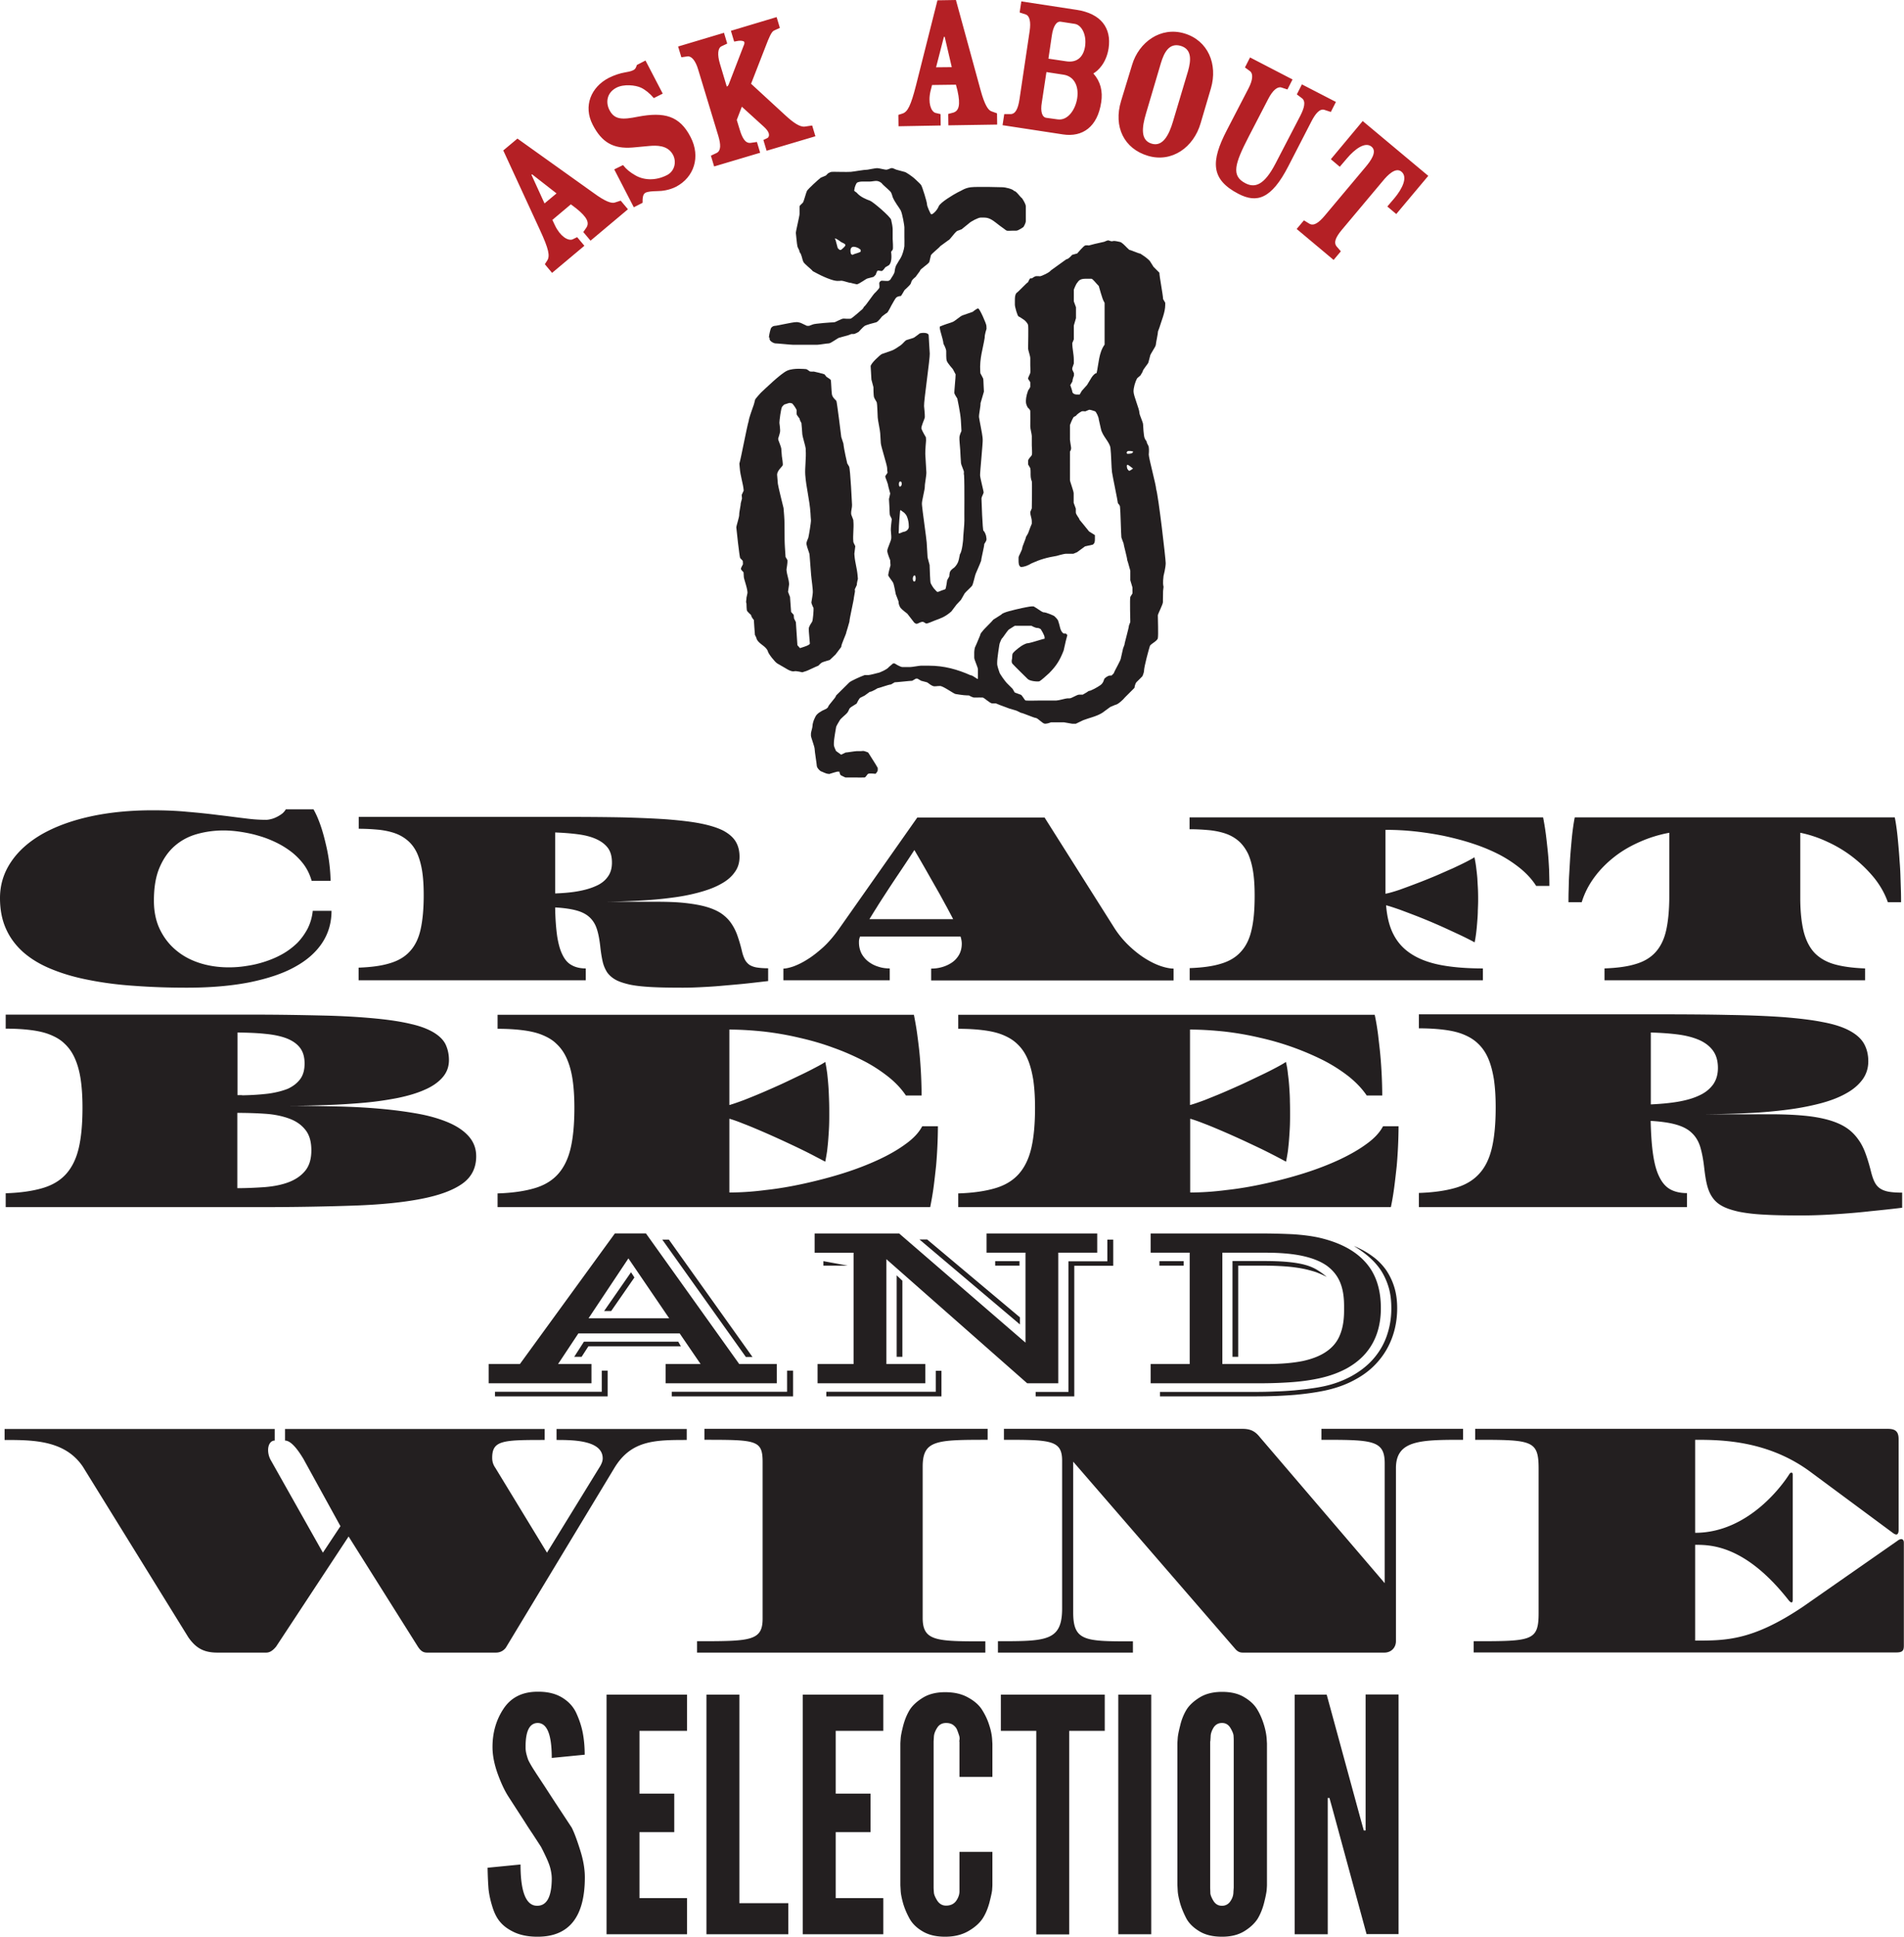
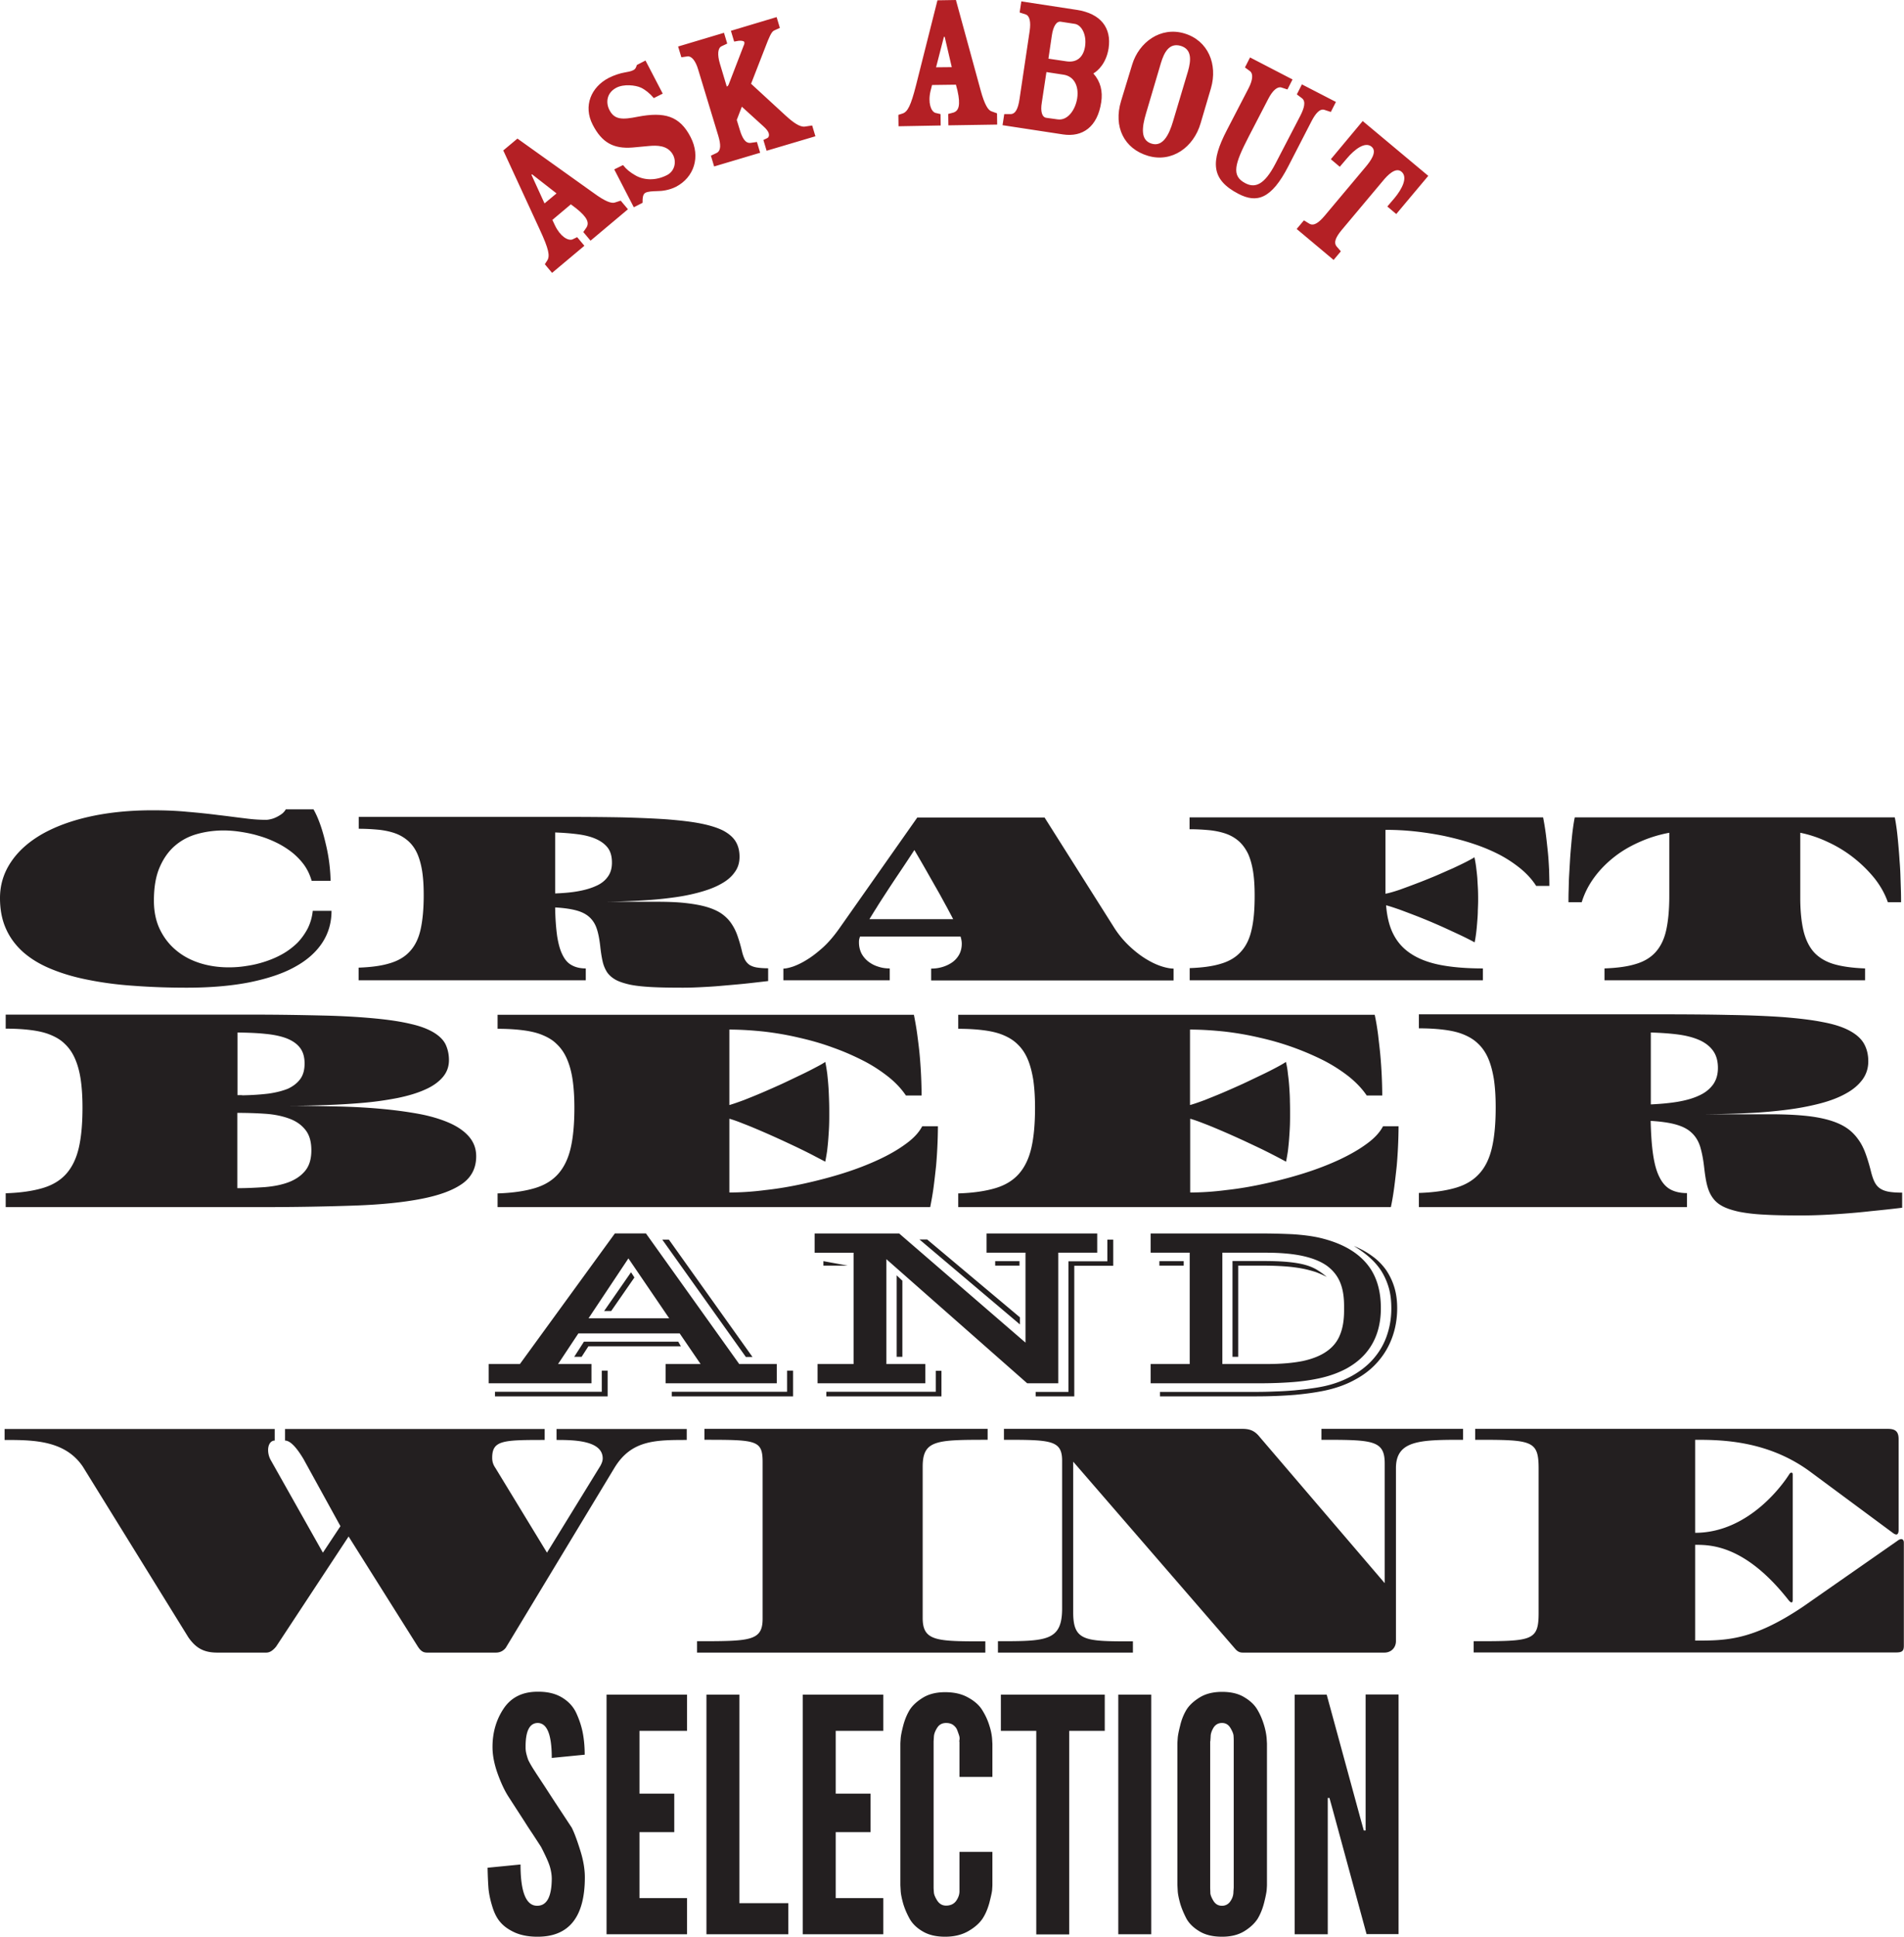
<svg xmlns="http://www.w3.org/2000/svg" width="123.71" height="125.78" viewBox="0 0 123.71 125.78">
  <path fill="#B42025" d="M86.47 10.34l.58.49.47-.55c.49-.58 1.18-1.11 1.6-.75.38.32-.07.93-.39 1.31l-2.66 3.17c-.38.45-.7.68-.99.52l-.36-.22-.47.56 2.4 2.01.47-.56-.27-.31c-.22-.27-.05-.62.33-1.08l2.66-3.17c.31-.38.84-.93 1.22-.61.43.36.04 1.12-.45 1.71l-.47.55.58.49 2.08-2.48-4.26-3.56-2.07 2.48zm-5.58-5.96l.34.25c.2.17.17.57-.11 1.11l-1.41 2.72c-1.04 2.01-1.06 3.19.76 4.13 1.18.61 2.13.36 3.24-1.8l1.51-2.93c.23-.44.52-.84.85-.72l.4.13.33-.65-2.21-1.14-.33.65.32.24c.3.21.14.68-.08 1.12l-1.62 3.12c-.75 1.45-1.36 1.6-1.96 1.29-.93-.48-.71-1.24.22-3.04l1.27-2.45c.28-.54.59-.8.84-.73l.4.13.33-.65-2.76-1.43-.33.65zm-5.46-.29c.21-.69.54-1.33 1.29-1.11.73.22.67.94.47 1.64l-.98 3.28c-.25.84-.65 1.65-1.38 1.43-.74-.22-.64-1.05-.37-1.96l.97-3.28zm3.25 1.64c.45-1.55-.18-3.1-1.73-3.56-1.54-.46-2.95.57-3.39 2.03l-.72 2.36c-.51 1.68.2 3.1 1.75 3.56 1.56.46 2.97-.56 3.42-2.12l.67-2.27zm-10.7 1.92c-.27-.04-.39-.4-.29-.99l.3-1.98 1.11.17c.68.1 1.01.73.89 1.53-.11.72-.6 1.48-1.29 1.37l-.72-.1zm.36-5.33c.09-.63.31-.95.58-.91l.91.14c.42.06.79.67.67 1.47-.11.69-.53 1.07-1.23.96l-1.15-.17.22-1.49zm-2.1 4.13c-.09.59-.25.95-.57.96h-.42l-.11.72 3.93.6c1.27.19 2.24-.49 2.48-2.09.11-.71-.04-1.34-.51-1.87.3-.17.84-.67.99-1.63.2-1.32-.5-2.26-2.07-2.5l-3.6-.55-.11.72.4.13c.25.09.34.48.25 1.08l-.66 4.43zm-5.42-2.08l.51-1.98h.05l.46 1.97-1.02.01zm1.29 1.13l.1.38c.22.98.07 1.32-.26 1.43l-.34.09.01.74 3.17-.05-.01-.73-.36-.13c-.22-.07-.45-.44-.7-1.35L62.11 0l-1.2.02-1.39 5.51c-.34 1.34-.55 1.73-.87 1.84l-.28.09.01.74 2.74-.05-.01-.74-.34-.08c-.28-.1-.49-.65-.31-1.42l.1-.39 1.55-.02zM46.67 8.82c.17.57.18.96-.1 1.11l-.38.18.21.7 2.99-.89-.21-.7-.42.06c-.33.03-.53-.3-.7-.87l-.19-.62.33-.86 1.42 1.29c.17.15.3.32.33.44.04.14 0 .26-.1.31l-.25.12.21.7 3.17-.94-.21-.7-.47.07c-.33.05-.78-.28-1.25-.71L48.8 5.44 49.75 3c.21-.55.37-.93.53-1.01l.39-.18-.21-.7-2.97.89.21.7.29-.05c.17-.02.35.01.37.08.02.06 0 .16-.04.23l-.96 2.49c-.02.07-.08.16-.14.17l-.45-1.5c-.17-.58-.13-.99.1-1.11l.38-.18-.21-.7-2.98.89.21.7.41-.06c.26-.02.52.29.69.88l1.3 4.28zm-3.61-2.74l-1.12-2.15-.56.29c-.04.12-.08.26-.22.33-.17.09-.37.12-.59.16-.25.04-.67.17-1.02.35-1.14.59-1.67 1.82-1.04 3.04.59 1.15 1.34 1.58 2.59 1.48l1.08-.1c.46-.04 1.21-.07 1.55.58.24.46.1 1.06-.39 1.31-.78.4-1.55.32-2.07.01-.33-.19-.57-.38-.79-.66l-.57.28 1.27 2.46.57-.29c0-.26 0-.55.18-.65.18-.09.45-.1.77-.11.32 0 .78-.06 1.22-.28 1.17-.61 1.62-1.94.95-3.23-.71-1.38-1.7-1.65-3.43-1.32-1 .2-1.52.21-1.85-.45-.23-.45-.19-1.09.45-1.43.49-.26 1.25-.17 1.6-.01.28.13.59.38.84.68l.58-.29zm-7.68 7.13l-.85-1.86.04-.03 1.59 1.24-.78.65zm1.71.06l.32.24c.79.62.88.98.69 1.27l-.2.29.47.56 2.43-2.04-.47-.56-.37.12c-.22.08-.63-.06-1.38-.61L33.62 9l-.92.77 2.38 5.16c.58 1.25.66 1.69.48 1.98l-.16.25.47.56 2.1-1.76-.47-.56-.31.15c-.29.1-.79-.2-1.13-.91l-.17-.36 1.2-1.01z" />
  <path fill="#231F20" d="M107.25 67.05c.65.02 1.24.06 1.78.13.53.07.99.19 1.38.36.38.17.68.4.89.69.21.29.32.66.32 1.12 0 .44-.11.8-.33 1.1-.22.29-.52.53-.91.7-.38.18-.85.31-1.38.4-.54.09-1.12.14-1.74.17v-4.67zM92.19 78.39h17.42v-.91c-.43 0-.78-.08-1.08-.24-.29-.16-.53-.43-.71-.8-.19-.37-.32-.85-.41-1.45-.09-.6-.14-1.33-.16-2.2.68.04 1.23.12 1.65.24.42.12.76.29 1.01.53.25.23.43.52.55.88.11.36.2.8.26 1.32.05.43.1.81.18 1.14.08.33.19.61.35.84.16.24.37.43.65.58.27.15.64.27 1.09.37.46.09 1.01.16 1.68.19.66.04 1.46.05 2.39.05.42 0 .85-.01 1.31-.03.46-.02.95-.05 1.48-.09.54-.04 1.11-.09 1.72-.16.61-.06 1.29-.13 2.02-.22v-.98c-.35 0-.64-.02-.87-.06-.22-.04-.41-.11-.56-.21-.15-.1-.26-.23-.35-.4-.09-.17-.16-.38-.23-.64-.11-.45-.23-.85-.36-1.21-.13-.36-.29-.68-.5-.96-.2-.28-.45-.53-.75-.73-.3-.2-.68-.37-1.13-.5-.45-.13-.99-.23-1.63-.29-.63-.06-1.38-.09-2.25-.09h-4.11c.97-.01 1.9-.03 2.79-.08.89-.04 1.73-.12 2.51-.22.78-.1 1.49-.24 2.14-.41.64-.17 1.19-.38 1.65-.64.46-.25.81-.55 1.07-.9.25-.34.38-.74.38-1.19 0-.45-.1-.84-.3-1.18-.2-.33-.52-.6-.96-.83-.44-.23-1.01-.41-1.72-.54-.7-.14-1.56-.24-2.56-.32-1-.07-2.16-.12-3.49-.14-1.33-.03-2.82-.04-4.5-.04H92.19v.91c.59 0 1.13.03 1.61.09.48.06.9.15 1.27.3s.68.33.95.59c.27.25.49.56.66.94.17.38.29.83.38 1.36.08.53.12 1.15.12 1.85 0 1.05-.08 1.92-.24 2.61-.16.69-.42 1.25-.81 1.68-.38.43-.89.74-1.53.93-.64.19-1.45.31-2.41.34v.92zm-29.93 0h28.11c.09-.42.16-.85.22-1.3.06-.46.11-.91.16-1.37a31.18 31.18 0 0 0 .12-2.58h-1.01c-.21.4-.56.78-1.06 1.14-.5.37-1.1.71-1.78 1.03-.69.32-1.44.61-2.26.87-.82.26-1.66.48-2.52.67-.86.19-1.71.34-2.55.43-.84.11-1.63.16-2.36.16v-4.79c.25.07.56.18.94.33.37.14.77.31 1.19.49.42.18.84.37 1.28.57.43.2.83.39 1.21.57a44.008 44.008 0 0 1 1.61.83c.04-.2.08-.43.12-.69.03-.26.06-.53.08-.82.02-.28.04-.56.05-.84.01-.28.01-.53.01-.75 0-.25 0-.52-.01-.81 0-.3-.02-.6-.04-.91-.02-.31-.05-.6-.09-.89a5.13 5.13 0 0 0-.13-.77c-.11.08-.3.19-.58.34-.28.15-.61.32-.99.5s-.79.38-1.22.58c-.44.2-.87.39-1.29.57-.42.18-.83.34-1.2.49-.38.14-.69.25-.95.32v-4.9c.73 0 1.48.05 2.25.13.77.09 1.53.22 2.29.4a17.95 17.95 0 0 1 4.17 1.49c.6.31 1.15.67 1.62 1.04.47.38.86.79 1.15 1.22h1.01a31.18 31.18 0 0 0-.12-2.57c-.04-.46-.1-.91-.15-1.37-.06-.46-.13-.89-.22-1.3H62.26v.91c.6 0 1.13.03 1.61.09.48.06.9.15 1.27.3s.68.33.95.59c.27.25.49.56.66.94.17.38.29.83.38 1.36.08.53.12 1.15.12 1.85 0 1.05-.08 1.92-.24 2.61-.16.69-.43 1.25-.81 1.68-.38.43-.89.74-1.53.93-.64.19-1.44.31-2.41.34v.89zm-29.93 0h28.11c.08-.42.16-.85.22-1.3.06-.46.11-.91.16-1.37a31.18 31.18 0 0 0 .12-2.58h-1.02c-.21.4-.56.78-1.06 1.14-.5.37-1.09.71-1.78 1.03-.69.32-1.44.61-2.26.87-.82.26-1.67.48-2.52.67-.86.19-1.71.34-2.55.43-.84.11-1.63.16-2.36.16v-4.79c.25.07.56.18.93.33.37.14.77.31 1.19.49.42.18.84.37 1.28.57.43.2.84.39 1.21.57.37.18.71.35.99.5.29.15.5.26.63.33.04-.2.08-.43.12-.69.03-.26.06-.53.08-.82.02-.28.04-.56.05-.84.01-.28.01-.53.01-.75 0-.25 0-.52-.01-.81-.01-.3-.02-.6-.04-.91-.02-.31-.05-.6-.08-.89-.04-.29-.08-.54-.13-.77-.11.08-.3.19-.59.34-.28.15-.61.32-.99.5s-.79.38-1.22.58c-.44.2-.87.39-1.29.57-.42.18-.82.34-1.2.49-.38.14-.69.25-.94.32v-4.9c.73 0 1.48.05 2.25.13.77.09 1.53.22 2.29.4.75.17 1.49.38 2.19.64.71.25 1.36.54 1.97.85.61.31 1.15.67 1.62 1.04.48.38.86.79 1.15 1.22h1.02a31.18 31.18 0 0 0-.12-2.57c-.04-.46-.1-.91-.16-1.37-.06-.46-.14-.89-.22-1.3H32.33v.91c.59 0 1.13.03 1.61.09.48.06.9.15 1.27.3s.69.33.95.59c.27.25.49.56.66.94.17.38.3.83.38 1.36.08.53.12 1.15.12 1.85 0 1.05-.08 1.92-.24 2.61-.16.69-.43 1.25-.81 1.68-.38.43-.89.74-1.53.93-.64.19-1.44.31-2.41.34v.89zm-16.9-6.12c.64 0 1.25.02 1.83.06.58.04 1.09.15 1.53.31.44.16.79.4 1.05.73.26.32.39.76.39 1.33 0 .56-.13 1-.4 1.33-.27.33-.63.57-1.07.74-.45.17-.96.27-1.54.32-.58.04-1.18.07-1.8.07v-4.89zm0-1.16v-4.06c.67.01 1.28.03 1.82.09.54.05 1 .15 1.37.29.38.15.67.35.87.61.2.26.3.6.3 1.02 0 .42-.09.75-.28 1.01-.19.26-.46.47-.8.63-.35.14-.77.25-1.27.32-.5.06-1.07.1-1.7.11l-.03-.01h-.28zM.37 78.39h16.61c2.29 0 4.3-.04 6.04-.1 1.74-.06 3.2-.21 4.37-.44 1.18-.23 2.06-.56 2.66-.99.6-.43.89-1.03.89-1.77 0-.5-.16-.92-.47-1.28-.31-.36-.75-.66-1.3-.9-.56-.24-1.22-.44-1.99-.58-.77-.14-1.6-.25-2.51-.33-.9-.08-1.86-.13-2.88-.15-1.01-.02-2.04-.04-3.1-.04.85 0 1.7-.02 2.55-.05.84-.03 1.66-.08 2.44-.15.78-.07 1.5-.18 2.17-.31.67-.14 1.25-.31 1.74-.53.49-.21.88-.48 1.16-.8.28-.32.42-.69.42-1.13 0-.38-.08-.72-.22-1.02-.15-.3-.41-.55-.77-.77-.37-.22-.85-.41-1.47-.55-.62-.15-1.39-.27-2.33-.36-.94-.09-2.05-.16-3.34-.19s-2.79-.06-4.5-.06H.37v.91c.59 0 1.13.03 1.61.09.48.06.9.15 1.27.3s.69.33.95.59c.27.25.49.56.66.94.17.38.3.83.38 1.36.08.53.12 1.15.12 1.85 0 1.05-.08 1.92-.24 2.61-.16.69-.43 1.25-.81 1.68-.38.43-.89.74-1.53.93-.64.19-1.44.31-2.41.34v.9zM104.23 63.66h16.95v-.77c-.8-.03-1.46-.12-1.99-.27-.53-.15-.96-.4-1.29-.74-.32-.34-.55-.79-.7-1.35-.14-.56-.22-1.25-.23-2.08v-4.37c.6.12 1.2.32 1.79.6.59.27 1.15.61 1.66 1.01s.96.84 1.36 1.33c.39.49.69 1.02.88 1.57h.86c0-.21 0-.46-.01-.76l-.03-.93c-.01-.33-.03-.67-.06-1.03-.02-.35-.05-.69-.08-1.03-.03-.34-.06-.65-.1-.96-.04-.3-.08-.57-.13-.8h-20.79c-.05.23-.09.5-.13.8-.04.3-.07.62-.1.96-.03.34-.06.68-.08 1.03l-.06 1.03c-.02.33-.02.64-.03.93-.01.29-.01.55-.01.76h.86c.18-.59.46-1.13.83-1.63.37-.5.81-.94 1.31-1.33s1.06-.71 1.66-.97c.61-.27 1.24-.46 1.89-.58v4.11c0 .89-.07 1.62-.2 2.21-.13.59-.36 1.06-.68 1.42-.32.36-.75.62-1.29.78-.54.17-1.22.26-2.04.29v.77zm-26.94 0h19.06v-.77c-1.03 0-1.92-.07-2.68-.21-.76-.14-1.4-.37-1.91-.69-.52-.32-.92-.74-1.2-1.27-.28-.52-.44-1.17-.5-1.93.24.06.53.16.88.28.35.13.72.27 1.11.42a37.59 37.59 0 0 1 2.3.99c.35.16.65.3.91.43s.44.22.55.29c.04-.17.07-.37.1-.6.03-.23.05-.47.07-.72.02-.25.04-.5.04-.74.01-.25.02-.46.02-.66 0-.21 0-.43-.01-.68-.01-.25-.03-.5-.04-.75-.02-.25-.05-.5-.08-.74a7.65 7.65 0 0 0-.11-.64c-.1.07-.27.16-.52.29-.25.13-.55.27-.89.43-.35.15-.72.32-1.12.49-.41.17-.8.33-1.2.48-.39.15-.77.29-1.13.42-.36.12-.66.21-.92.26v-4.15c.62 0 1.25.03 1.9.1.65.07 1.29.17 1.93.3.64.14 1.26.3 1.86.5.61.2 1.16.43 1.69.7.52.27.98.58 1.4.92.41.34.75.71 1.01 1.12h.86c0-.32-.01-.67-.02-1.05-.02-.37-.04-.75-.08-1.14-.04-.38-.08-.77-.13-1.16-.05-.38-.11-.75-.18-1.1H77.29v.77c.5 0 .96.03 1.36.07.41.05.76.13 1.08.25.31.12.58.29.81.5.22.21.41.48.56.79.14.32.25.7.32 1.15.07.45.1.97.1 1.56 0 .89-.06 1.62-.2 2.21-.13.59-.36 1.06-.69 1.42-.32.36-.75.62-1.29.78-.54.17-1.22.26-2.04.29v.79zm-20.8-3.97c.13-.21.28-.46.46-.74.17-.28.38-.6.62-.97s.51-.78.82-1.24c.31-.46.65-.97 1.02-1.54.33.56.62 1.06.88 1.52.26.46.49.86.7 1.23.21.37.38.7.54.98.15.29.29.54.4.76h-5.44zm-5.56 3.97h6.88v-.77c-.25 0-.49-.03-.73-.11-.24-.07-.45-.18-.64-.32a1.68 1.68 0 0 1-.46-.53c-.11-.22-.17-.46-.17-.73 0-.06 0-.11.01-.17.01-.06.03-.13.06-.21h6.53c.06.19.08.34.08.46 0 .27-.06.51-.17.71a1.5 1.5 0 0 1-.46.51c-.19.13-.4.23-.64.3-.24.07-.47.1-.72.1v.77h15.75v-.77c-.21 0-.48-.05-.79-.15-.31-.1-.65-.26-1.01-.48-.36-.22-.72-.5-1.09-.85a6.23 6.23 0 0 1-1.02-1.26l-4.47-7.07H59.6l-5.1 7.25c-.33.46-.67.86-1.02 1.18-.36.32-.7.59-1.03.79-.33.21-.63.35-.9.45-.27.09-.49.14-.65.14v.76zm-14.87-9.6c.55.02 1.06.06 1.51.12.45.06.84.16 1.17.31.33.15.58.34.76.58.18.25.26.56.26.95 0 .37-.09.68-.28.93-.18.25-.44.45-.77.59-.33.15-.72.26-1.17.34-.45.08-.95.12-1.47.14v-3.96zm-12.75 9.6h14.75v-.77c-.36 0-.66-.07-.91-.21-.25-.13-.45-.36-.6-.67-.16-.31-.27-.72-.35-1.22-.07-.51-.12-1.13-.13-1.86.57.03 1.04.1 1.4.2.36.1.64.25.85.45.21.2.36.44.46.75.1.3.17.68.22 1.12.04.37.09.69.15.96.06.28.16.51.29.72.13.19.32.36.55.49.23.13.54.23.93.32.38.08.86.13 1.42.16.56.03 1.24.04 2.03.04.35 0 .72-.01 1.11-.03.39-.02.81-.04 1.26-.08.45-.04.94-.08 1.46-.13s1.09-.12 1.71-.19v-.83c-.29 0-.54-.02-.73-.05-.19-.03-.35-.09-.48-.17a.984.984 0 0 1-.3-.34c-.07-.14-.14-.32-.19-.54-.09-.38-.19-.72-.3-1.03a3.33 3.33 0 0 0-.42-.82c-.17-.24-.38-.44-.64-.62-.26-.17-.58-.31-.96-.42-.38-.11-.84-.19-1.38-.25s-1.17-.08-1.9-.08h-3.48c.82 0 1.61-.03 2.36-.07.76-.04 1.47-.1 2.13-.19.66-.08 1.26-.2 1.81-.35.55-.15 1.01-.32 1.4-.54.39-.21.69-.46.9-.76.22-.29.32-.63.32-1.01s-.08-.71-.25-.99c-.17-.28-.44-.51-.81-.71-.38-.19-.86-.34-1.46-.46s-1.32-.2-2.17-.27c-.85-.06-1.83-.1-2.95-.13-1.12-.02-2.39-.03-3.81-.03H23.31v.77c.5 0 .96.03 1.36.07.4.05.76.13 1.07.25.31.12.58.29.81.5.23.21.42.48.56.79.14.32.25.7.32 1.15.07.45.1.97.1 1.56 0 .89-.07 1.62-.2 2.21-.13.59-.36 1.06-.69 1.42-.32.36-.76.62-1.3.78-.54.17-1.22.26-2.04.29v.82zM.4 60.34c.26.58.65 1.09 1.14 1.52.5.43 1.1.79 1.82 1.08.71.29 1.52.53 2.42.7.9.18 1.88.31 2.95.38 1.07.08 2.2.12 3.41.12 1.55 0 2.91-.12 4.08-.35 1.17-.24 2.15-.56 2.94-1 .79-.43 1.38-.96 1.78-1.57.4-.61.6-1.3.6-2.07h-1.22c-.04.42-.16.81-.33 1.15-.18.34-.4.65-.67.93-.28.27-.59.51-.94.71-.35.2-.72.36-1.11.49-.39.13-.79.23-1.2.29-.41.07-.81.1-1.2.1-.63 0-1.24-.08-1.83-.26-.58-.18-1.1-.44-1.55-.81-.45-.36-.81-.81-1.08-1.35S10 59.22 10 58.49c0-.86.12-1.58.37-2.16.25-.58.58-1.05 1-1.41.42-.36.9-.61 1.44-.76.54-.15 1.11-.23 1.71-.23.35 0 .73.03 1.12.09.39.06.79.14 1.18.26.39.11.77.26 1.14.44.37.18.7.39 1.01.63.3.24.57.52.79.82.22.31.38.65.49 1.03h1.23a11.126 11.126 0 0 0-.31-2.38c-.1-.43-.21-.84-.35-1.24s-.29-.74-.45-1.02h-1.8c-.06.1-.14.2-.24.28-.11.08-.22.15-.34.21-.12.06-.24.11-.37.14-.12.03-.23.05-.33.05-.42 0-.88-.03-1.4-.1-.52-.06-1.08-.14-1.7-.21-.62-.08-1.28-.15-2-.21-.72-.07-1.47-.1-2.28-.1-1.5 0-2.86.14-4.08.41-1.22.27-2.26.66-3.12 1.15-.86.5-1.52 1.09-1.99 1.79-.48.71-.72 1.49-.72 2.35 0 .76.13 1.43.4 2.02M86.27 125.61v-8.85h.11l.2.72 2.21 8.12h2.08v-15.56h-2.14v8.83h-.12l-.2-.72-2.21-8.1h-2.08v15.56h2.15zm-7.63-12.53l.02-.31c0-.18.07-.38.19-.58.13-.2.31-.3.55-.3.24 0 .42.11.55.33.13.22.2.4.2.53.01.14.01.24.01.33v9.5l-.02.28c0 .21-.06.41-.2.61a.63.63 0 0 1-.55.29c-.24 0-.42-.11-.55-.32-.13-.22-.2-.4-.2-.52 0-.13-.01-.25-.01-.33v-9.51zm-2.12 9.7c.01.22.07.5.16.83.1.34.24.66.41.99.18.32.47.6.86.83.39.23.87.34 1.45.34s1.06-.12 1.45-.36c.39-.24.67-.51.86-.8.18-.3.32-.64.42-1.03.1-.39.15-.66.17-.82.01-.16.02-.27.02-.36v-9.17l-.02-.34c-.02-.24-.07-.53-.17-.86-.1-.33-.23-.66-.42-.98-.18-.32-.47-.6-.86-.83-.39-.24-.87-.35-1.45-.35-.57 0-1.06.12-1.45.36-.39.24-.68.51-.86.8-.18.3-.32.64-.41 1.03-.1.39-.15.66-.16.82-.01.16-.02.27-.02.36v9.17l.02.37zm-1.72-12.73h-2.14v15.56h2.14v-15.56zm-7.47 2.35v13.22h2.14V112.4h2.31v-2.35h-6.75v2.35h2.3zm-8.81 10.38c.01.22.07.5.16.83.1.34.24.66.42.99.18.32.46.6.86.83.39.23.87.34 1.45.34s1.08-.12 1.5-.36c.42-.24.72-.51.92-.8.2-.3.34-.64.45-1.03.1-.39.16-.66.18-.82.01-.16.02-.27.02-.36v-2.14h-2.14v2.57c0 .21-.08.42-.22.62-.15.2-.37.3-.65.3-.24 0-.43-.11-.57-.32-.14-.22-.21-.4-.22-.52-.01-.13-.02-.25-.02-.33v-9.5l.02-.31c.01-.18.09-.38.22-.58.13-.2.32-.3.57-.3.18 0 .33.04.45.12.12.09.21.19.26.31.05.12.09.24.13.36.04.12.05.22.03.31-.01.08-.01.13 0 .13v2.27h2.14v-2.14l-.02-.34c-.02-.24-.07-.53-.18-.86-.1-.33-.25-.66-.45-.98-.19-.32-.5-.6-.92-.83-.42-.24-.92-.35-1.5-.35s-1.06.12-1.45.36c-.39.24-.68.51-.86.8-.18.3-.32.64-.42 1.03-.1.39-.15.66-.16.82s-.02.27-.02.36v9.17l.02.35zm-1.13 2.83v-2.35H54.3v-4.28h2.26v-2.5H54.3v-4.08h3.09v-2.35h-5.23v15.56h5.23zm-6.17 0v-2.02h-3.18v-13.54H45.9v15.56h5.32zm-6.58 0v-2.35h-3.09v-4.28h2.26v-2.5h-2.26v-4.08h3.09v-2.35h-5.23v15.56h5.23zm-12.9-2.96c.04.39.13.79.26 1.2.13.42.31.76.54 1.01.23.26.54.47.94.65.4.17.88.26 1.43.26 2.06.01 3.09-1.28 3.09-3.86 0-.53-.1-1.12-.3-1.75-.2-.64-.38-1.13-.55-1.47l-1.08-1.64-.32-.49-.33-.51-.29-.44c-.13-.2-.23-.35-.29-.44-.06-.1-.15-.23-.26-.41a5.99 5.99 0 0 1-.25-.45c-.05-.13-.09-.26-.13-.42a1.6 1.6 0 0 1-.05-.42c-.01-1.04.25-1.57.78-1.58.62 0 .92.76.92 2.27l2.14-.21c0-.5-.04-.96-.12-1.39-.08-.43-.22-.86-.42-1.3-.2-.44-.52-.78-.96-1.04-.41-.24-.91-.36-1.5-.36h-.1c-.97.01-1.69.38-2.17 1.1-.48.72-.72 1.55-.72 2.49 0 .53.11 1.1.33 1.72.22.61.46 1.13.73 1.54.27.42.62.96 1.06 1.64.06.1.22.35.49.75l.54.83c.08.15.19.37.33.67.14.3.24.56.29.78.05.21.08.42.08.63-.01 1.17-.32 1.75-.95 1.75-.72 0-1.08-.89-1.08-2.68l-2.14.21c.01.52.03.97.06 1.36M122.99 99.55c.08.06.16.1.22.1.09 0 .15-.1.15-.29v-5.9c0-.5-.21-.67-.7-.67H95.85v.71c3.7 0 4.12.02 4.12 1.88v9.36c0 1.84-.43 1.84-4.22 1.84v.73h27.45c.41 0 .5-.11.5-.44v-6.69c0-.16-.08-.23-.16-.23s-.17.04-.27.12l-6.14 4.28c-3.27 2.19-4.98 2.19-6.99 2.19v-6.22c.99 0 3.24 0 6.06 3.58.08.1.15.16.2.16.06 0 .08-.06.08-.18v-8.12c0-.1-.04-.13-.08-.13-.06 0-.1.04-.16.13-.27.43-2.52 3.78-6.1 3.78V93.5c1.65 0 4.71.02 7.5 2.09l5.35 3.96zm-58.14 7.77h8.76v-.73c-3.1 0-3.88 0-3.88-1.88v-9.79l10.52 12.15c.16.19.31.25.5.25h9.2c.43 0 .75-.31.75-.75V95.34c0-1.82 1.59-1.84 4.36-1.84v-.71h-9.2v.71c3.33 0 4.11.02 4.11 1.54v7.77l-8.12-9.49c-.31-.39-.62-.53-1.12-.53h-15.5v.71c3.04 0 3.78.02 3.78 1.36v9.59c0 2.13-1.03 2.13-4.17 2.13v.74zm-19.56 0h18.73v-.73c-3.16 0-4.07 0-4.07-1.52v-9.82c0-1.73.87-1.75 4.22-1.75v-.71h-18.4v.71c3.39 0 3.78.02 3.78 1.45v10.17c0 1.46-.83 1.46-4.26 1.46v.74zm-33.05-.99c.47.67.97.99 1.88.99h3.18c.21 0 .41-.11.64-.39l4.71-7.15 4.5 7.15c.19.29.35.39.6.39h4.47c.27 0 .48-.11.64-.31l7.07-11.7c1.09-1.78 2.62-1.8 4.69-1.8v-.71h-8.46v.71c1.09 0 3 .02 3 1.2 0 .16-.06.31-.15.48l-3.47 5.64-3.35-5.5c-.16-.23-.21-.44-.21-.66 0-1.14.7-1.16 3.41-1.16v-.71H18.52v.75c.29 0 .68.33 1.2 1.2l2.4 4.36-1.14 1.72-3.37-5.98a1.35 1.35 0 0 1-.19-.68c0-.35.16-.62.43-.62v-.75H.3v.71c1.88 0 3.92.02 5.08 1.73l6.86 11.09zM75.33 82.19h1.58v-.29h-1.58v.29zm4.75 5.92h.37v-5.92h1.62c.55 0 1.03.02 1.44.05.41.03.78.08 1.1.14.32.06.6.14.86.22.25.09.49.2.73.32a4.63 4.63 0 0 0-.65-.47c-.22-.13-.49-.24-.79-.32-.3-.08-.67-.14-1.1-.18-.43-.04-.96-.06-1.59-.06h-1.99v6.22zm-.66.47v-7.23h2.82c.94 0 1.74.07 2.39.21.64.14 1.17.35 1.57.63.4.29.69.65.87 1.08.18.43.26.94.26 1.54v.29c0 .61-.08 1.13-.26 1.57-.17.44-.46.8-.86 1.08-.39.28-.91.49-1.54.63-.64.13-1.42.2-2.34.2h-2.91zm-4.05 1.8v.3h6.21c.98 0 1.83-.04 2.57-.1.74-.07 1.37-.16 1.9-.27.76-.16 1.43-.4 2.02-.73.59-.32 1.08-.71 1.48-1.18.4-.46.7-.98.91-1.56.21-.58.32-1.21.32-1.88 0-.51-.06-.96-.19-1.38a4.15 4.15 0 0 0-.54-1.12c-.24-.33-.53-.63-.88-.88-.35-.26-.75-.48-1.21-.67.39.24.74.49 1.05.77.3.27.56.57.76.89.2.33.36.69.47 1.08.11.39.16.83.16 1.32 0 .66-.11 1.26-.31 1.82s-.5 1.05-.88 1.48c-.38.43-.85.79-1.39 1.09-.55.3-1.16.53-1.83.67-.24.05-.52.1-.84.14-.32.05-.67.08-1.05.12-.38.03-.78.06-1.21.07-.43.02-.86.03-1.3.03h-6.22zm-.6-.55h7.11c.79 0 1.51-.03 2.15-.08.64-.05 1.22-.14 1.72-.25.68-.15 1.26-.37 1.76-.64.5-.28.91-.61 1.24-1 .33-.39.57-.83.73-1.31.16-.49.24-1.02.24-1.59 0-1.25-.33-2.25-1.01-3-.67-.75-1.67-1.28-3.02-1.59-.51-.11-1.08-.18-1.71-.22-.63-.03-1.37-.05-2.2-.05h-7.02v1.25h2.54v7.23h-2.54v1.25zm-21.08.55v.3h7.48v-1.66h-.37v1.36h-7.11zm4.57-2.27h.37v-4.94l-.37-.35v5.29zm-4.76-5.92h1.58l-1.58-.29v.29zm11.16 0h1.58v-.29h-1.58v.29zm-4.92-1.7l6.53 5.52v-.46l-6.03-5.06h-.5zm7.55 9.89v.3h2.51V82.2h2.53v-1.7h-.38v1.41h-2.53v8.48h-2.13zm-14.16-.55h6.99v-1.25h-2.53v-6.81l9.15 8.06h2.02v-8.48h2.53V80.1H64.1v1.25h2.53v5.84l-8.21-7.09h-5.49v1.25h2.53v7.23h-2.34v1.25zm-20.97.55v.3h7.32v-1.67h-.38v1.37h-6.94zm11.49 0v.3h7.88v-1.67h-.39v1.37h-7.49zm-6.34-2.27h.48l.44-.68h6.01l-.17-.3h-6.13l-.63.98zm1.94-2.97h.46l1.51-2.18-.22-.34-1.75 2.52zm-1.01.47l2.59-3.89 2.65 3.89h-5.24zm4.79-5.11l5.43 7.62h.43l-5.43-7.62h-.43zm-11.28 9.33h6.68v-1.25h-2.17l1.32-1.99h6.58l1.36 1.99h-2.27v1.25h7.22v-1.25h-2.44l-6.06-8.48h-2.02l-6.17 8.48h-2.03v1.25z" />
  <g fill="#231F20">
-     <path d="M51.81 41.9l.17.19.15-.05c.1-.03.49-.15.49-.25s-.08-.81-.07-.97c.01-.16.17-.36.22-.45.05-.09.1-.74.09-.88 0 0-.15-.3-.14-.38.01-.08.07-.39.09-.61.02-.22-.09-.9-.11-1.18-.02-.32-.1-1.29-.1-1.29-.01-.14-.16-.45-.2-.69-.02-.15.09-.32.12-.42.03-.1.18-1 .17-1.14 0 0-.03-.37-.03-.46-.06-.88-.28-1.66-.34-2.49-.03-.46.07-1.11.03-1.61v-.09c-.01-.14-.21-.78-.22-.92-.01-.14-.04-.6-.06-.74 0 0-.12-.2-.12-.29 0 0-.13-.16-.17-.23-.04-.07-.01-.27-.02-.32-.02-.06-.16-.3-.29-.43-.16-.04-.16-.04-.26-.01-.15.05-.25.08-.25.08s-.07.05-.14.14c-.08.09-.18.91-.18 1.05 0 0 .07.48.04.6-.02.12-.12.42-.12.42l.01.09s.18.46.19.55l.04.51c.01.09.09.52.05.6-.04.08-.35.33-.36.59 0 0 .04.51.05.6.01.14.37 1.58.37 1.58l.04.51c.05.69 0 1.32.05 2.06l.04.6.12.2c.02.23-.06.54-.06.63.03.37.15.57.17.94l-.07.49.13.34.07.97.17.19.02.23.12.24.1 1.5zm-3.31-3.08s.01-.07.06-.28c.05-.21-.22-.92-.23-1.06l-.02-.32s-.18-.16-.17-.23c.01-.07.13-.28.13-.28v-.09l-.01-.14s-.13-.14-.17-.18c-.04-.05-.25-1.92-.25-2 0-.08.2-.68.19-.82-.01-.14.11-.65.1-.74l.08-.31-.02-.23.13-.28c-.03-.46-.22-.92-.26-1.52l-.02-.23c.12-.42.48-2.37.61-2.79-.01-.09.2-.68.2-.68l.13-.37s.07-.25.08-.31c.01-.06.37-.45.37-.45.24-.22 1.3-1.26 1.72-1.44.43-.19 1.14-.1 1.21-.1.08 0 .21.13.26.15.06.02.18.01.26.01.08.01.62.15.67.17.05.02.11.14.16.18.06.04.25.15.27.2.02.05.04.71.07.92.03.21.25.38.29.43.04.05.32 2.35.32 2.35l.14.43c.03.37.25 1.29.25 1.29s.04.05.12.2c.08.15.19 2.49.19 2.49.01.14-.07.4-.06.54l.01.09.13.34.01.14c.03.37-.04.86-.01 1.23l.01.09.12.25-.06.49.01.14c.04.46.16.8.2 1.26l.02.23s-.08.31-.07.4l-.13.28.01.14-.07.4c.01.09-.3 1.42-.29 1.56l-.12.42-.08.26c.01.09-.35.82-.33.96 0 0-.23.31-.37.49-.14.14-.38.36-.38.36s-.42.12-.5.16c-.08.04-.24.21-.24.21-.15.05-.64.3-.79.35l-.1.03-.15.05s-.41-.1-.51-.07c-.15.05-.42-.1-.42-.1-.16-.09-.69-.4-.69-.4-.16-.09-.61-.66-.62-.8-.13-.34-.54-.44-.72-.77-.01-.09-.12-.29-.12-.29-.01-.14-.07-.88-.07-.97 0 0-.17-.18-.18-.32 0 0-.25-.22-.27-.29-.02-.07-.03-.37-.03-.46-.06-.14.01-.23 0-.37M59.43 37.76c.1-.04.08-.43-.02-.39-.15.05-.13.44.02.39m-.94-6.16c.15-.05.13-.38-.02-.33-.1.04-.08.37.02.33m-.09 2.84s-.03.19.01.2c.04.01.25-.09.25-.09s.16-.02.25-.09c.09-.07.14-.16.14-.25s-.01-.2-.01-.2c-.01-.13-.06-.43-.19-.6-.13-.17-.19-.16-.27-.24-.09-.07-.09-.04-.1.04-.01.07-.09 1.03-.08 1.23m-.54 2.27l-.01-.13-.01-.2s-.19-.45-.19-.6c-.01-.15.25-.64.26-.83.01-.19-.03-.41-.03-.52-.01-.11.05-.62.06-.69.01-.07-.1-.22-.12-.29-.02-.07-.02-.33-.03-.52-.01-.2-.03-.52-.03-.52l.08-.36-.13-.49c0-.13-.18-.53-.19-.6-.01-.07.13-.21.14-.25.02-.04-.01-.13-.01-.13l-.01-.2c-.01-.2-.4-1.4-.41-1.6l-.04-.65c-.01-.2-.15-.82-.16-1.01-.01-.13-.03-.9-.06-.98-.03-.08-.13-.21-.18-.34-.04-.13-.04-.66-.04-.66l-.13-.49s-.02-.33-.03-.53c0 0-.01-.14-.02-.33-.01-.18.63-.76.73-.8 0 0 .55-.19.66-.23.12-.04.41-.23.55-.33.14-.1.26-.26.34-.32.09-.06.46-.13.56-.2.11-.07.35-.26.35-.26.15-.05.57-.07.58.13.01.13.03.53.03.53.01.13.04.65.04.65.02.33-.39 3.08-.37 3.41 0 0 .06.57.05.72-.02.15-.26.61-.22.75.04.14.29.56.29.56l.01.2s-.06.69-.05.89c.01.2.06 1.05.07 1.18.01.2-.11.78-.1.91.01.2-.2.94-.19 1.14l.01.13c.01.2.29 2.17.3 2.37.01.13.05.85.06.98l.13.49c.01.2.03 1.09.07 1.18.04.09.18.34.29.43 0 0 .11.14.16.14s.25-.09.25-.09c.15-.06.21-.06.25-.09.05-.03.12-.58.12-.58l.14-.25s0-.25.08-.36c.08-.11.25-.22.25-.22.29-.3.28-.5.36-.86.15-.19.21-.95.21-.95-.01-.13.09-1.04.08-1.23-.01-.2.02-2.28-.02-2.94 0 0-.03-.12-.01-.2.02-.08-.17-.44-.19-.6-.02-.16-.04-.72-.05-.85-.01-.2-.07-.7-.05-.85.02-.15.13-.38.13-.38l-.02-.39-.02-.33c-.03-.46-.23-1.39-.23-1.39s-.17-.26-.19-.34c-.02-.08.09-1.1.08-1.23l-.18-.34s-.34-.38-.39-.53c-.06-.15-.03-.5-.04-.65-.01-.16-.18-.47-.18-.47-.02-.33-.32-1.06-.22-1.12.23-.1.66-.24.81-.29.15-.05.5-.38.65-.43l.66-.23s.25-.21.35-.22c.1-.01.53.98.54 1.12l.01.2s-.13.38-.12.58c-.11.71-.34 1.32-.29 2.18l.01.13s.16.29.18.34c.02.05.02.33.03.46l.02.39-.22.75c.01.2-.11.71-.1.9.01.13.22 1.13.23 1.32l.01.13c.02.2-.18 2.14-.17 2.34.01.2.24 1.04.23 1.12-.02.09-.14.29-.14.38 0 .09.07 2.08.13 2.1.06.02.18.28.18.41 0 0 .03.12.01.2-.02.07-.14.25-.14.25.01.13-.2.94-.2 1.08l-.09.23s-.24.57-.27.63c-.03.06-.16.65-.22.75-.05.09-.42.41-.49.51-.06.1-.24.42-.24.42l-.29.31-.34.45c-.39.34-.65.43-1.06.58-.15.06-.49.21-.56.2-.07 0-.15-.12-.27-.11-.12.01-.29.13-.36.13s-.16-.08-.16-.08l-.45-.58s-.35-.26-.44-.38c-.09-.13-.12-.29-.12-.29l-.01-.13-.18-.47s-.1-.55-.15-.69c-.04-.13-.33-.45-.34-.54.01-.16.15-.64.15-.64" />
-     <path d="M73.24 29.47s-.08-.06 0-.15c.09-.08.38 0 .38 0 0 .15-.23.15-.38.15m.15 1.1c-.07.02-.15-.14-.15-.14s-.06-.21 0-.24.24.14.38.24c0-.01-.16.12-.23.14m-1.62-8.19c-.38.52-.38 1.24-.52 1.85-.1 0-.24.15-.33.29l-.29.48-.34.38-.14.24h-.14c-.1 0-.24 0-.33-.14 0-.09-.14-.47-.14-.47l.14-.24c0-.14.1-.38.1-.38v-.15l-.11-.24v-.1l.1-.29v-.24c0-.38-.1-.71-.1-1.09l.1-.24v-.9l.14-.48v-.71l-.14-.38v-.76s.14-.38.24-.47c.14-.24.38-.24.62-.24h.28c.09 0 .33.33.48.47l.14.48c.1.29.1.38.24.62v2.71zm2.33 2l.14-.24c0-.14.38-.53.38-.62l.1-.38c0-.14.38-.62.38-.76 0-.1.14-.71.14-.86l.09-.24c.14-.47.38-1 .38-1.48v-.14l-.14-.24c0-.24-.24-1.47-.24-1.71l-.38-.38-.24-.38-.1-.1c-.14-.14-.52-.38-.52-.38-.1 0-.62-.24-.71-.24l-.15-.14c-.14-.14-.34-.36-.47-.38-.13-.02-.34-.09-.46-.05-.12.04-.24-.06-.31-.05-.07.01-.24.09-.24.09l-.62.14-.38.1s-.14-.02-.24 0c-.1.02-.52.52-.52.52l-.33.09s-.24.29-.38.29l-1 .72c-.09.14-.62.38-.71.38 0 0-.21-.02-.29 0-.07.02-.24.14-.24.14s-.04-.02-.1 0c-.05.02-.14.24-.14.24-.14.09-.62.62-.76.71-.1.14-.1.29-.1.52v.24c0 .14.17.74.24.76.07.02.38.24.38.24s.21.17.24.33 0 1.24 0 1.52c0 .1.14.47.14.62v.48c0 .14.03.37 0 .48-.03.11-.16.32-.14.38.02.06.14.18.14.24v.28c0 .04-.14.24-.14.24-.14.38-.15.63-.14.78.01.15.12.33.12.33s.15.12.16.22c.01.09 0 .9 0 1 0 .14.1.52.1.62v.62c0 .14.04.52 0 .62-.04.1-.24.24-.24.38v.23l.14.24c.04.17.01.38.03.58 0 0 .03.21.07.27.03.06 0 1.76 0 1.76l-.1.24c0 .24.1.38.1.62v.14l-.1.24-.14.38-.14.24c0 .1-.24.62-.24.71 0 .14-.24.52-.24.62v.14c0 .24 0 .38.14.48.24 0 .47-.1.71-.24.52-.24 1-.38 1.62-.48 0 0 .47-.14.62-.14h.47l.24-.1.52-.38.5-.11c.14-.09.14-.24.14-.38v-.24l-.38-.24-.38-.47-.24-.29c0-.09-.24-.33-.24-.48v-.24l-.14-.38v-.62c0-.14-.24-.76-.24-.85V29.32s.1-.11.07-.28c-.03-.17-.07-.48-.07-.48v-.96s.14-.38.24-.52l.15-.08c.1-.14.32-.26.38-.29.06-.02.21.01.24 0 .02-.01.2-.09.24-.1s.31.07.38.1.24.38.24.52l.14.62c.1.48.57.85.62 1.24.05.38.06 1.29.1 1.57.04.28.39 1.95.38 2 0 .05.11.09.14.24s.07 1.89.09 2c.03.1.14.38.14.38 0 .09.24.95.24 1.09l.06.19.14.5v.62l.14.47v.24s.01.09 0 .14c-.01.05-.11.16-.14.24-.04.08 0 1.62 0 1.62l-.09.24c0 .14-.29 1.14-.29 1.24l-.09.24-.14.62c0 .14-.38.76-.47 1l-.14.14h-.1c-.14 0-.36.17-.38.24-.02.06-.06.25-.24.38s-.62.38-.76.38l-.15.1-.24.14h-.24c-.14 0-.48.24-.62.24h-.14c-.1 0-.57.14-.71.14h-1c-.09 0-.92.02-1 0-.07-.01-.24-.38-.33-.38l-.38-.14-.14-.24-.38-.38c-.1-.1-.48-.62-.48-.71 0 0-.14-.38-.14-.52v-.1c0-.29.14-1.14.14-1.14 0-.09.14-.38.14-.38.1-.09.33-.48.48-.62.14-.09.38-.24.38-.24H67.02s.24.14.38.14.23.09.23.09.24.38.24.52v.09c-.09 0-.95.29-1.09.29-.14 0-.42.18-.42.18-.22.15-.58.44-.58.54 0 0-.02.13-.02.27 0 0-.07.23.02.34.09.11 1 1 1 1 .15.14.67.18.76.14.09-.04.47-.38.62-.52.48-.48.71-.86.95-1.48l.14-.62.1-.38-.1-.1h-.14c-.24-.14-.24-.52-.34-.76 0-.14-.28-.38-.28-.38s-.48-.24-.71-.24l-.12-.06-.12-.08c-.14-.1-.38-.24-.38-.24h-.15c-.09 0-.62.11-.62.11-.52.12-1.23.27-1.33.42l-.52.33c-.1.14-.62.62-.71.76 0 0-.14.14-.14.24l-.23.55-.12.27s-.04.18-.04.32v.33c0 .14.24.62.24.76v.62c-.1 0-.33-.24-.48-.24-.86-.38-1.71-.62-2.71-.62h-.52c-.1 0-.57.09-.71.09h-.48c-.15 0-.52-.24-.52-.24h-.09l-.28.24c-.09.14-.62.38-.71.38 0 0-.52.14-.62.14h-.24c-.28.1-.9.38-1 .48-.15.14-.76.76-.86.85 0 .14-.52.62-.52.76l-.1.09-.29.14c-.17.1-.22.13-.33.24-.11.1-.29.52-.29.76 0 .1-.1.38-.1.48v.14c0 .1.24.71.24.86 0 .14.14 1 .14 1.09 0 .14.24.38.33.38 0 0 .29.14.38.14.14 0 .03.04.14 0 .11-.04.48-.14.48-.14h.14s.02.19.1.24c.07.04.29.14.29.14h.62c.1 0 .53.01.62 0 .09-.01.16-.2.24-.24.08-.04.48 0 .48 0s.14-.14.14-.24v-.14l-.14-.24c-.09-.14-.48-.76-.48-.76s-.13-.06-.24-.09c-.11-.03-.14 0-.28 0h-.24c-.1 0-.62.09-.71.09l-.29.14-.33-.24s-.14-.29-.14-.38v-.14c0-.24.14-1 .14-1 0-.1.19-.37.24-.47.05-.11.4-.38.48-.48.08-.09.15-.28.15-.28l.09-.09.38-.24s.15-.33.24-.38c.09-.05.28-.14.28-.14l.33-.24c.14 0 .52-.24.52-.24.09 0 .71-.24.86-.24l.24-.14c.14 0 1-.1 1.14-.1l.24-.14h.1l.24.14s.32.08.38.1c.06.02.22.18.38.24.16.05.27-.01.48 0 .21.01.9.52 1 .52 0 0 .52.09.76.09h.1s.27.16.38.14c.11-.01.52 0 .52 0 .09 0 .47.38.62.38h.24l.24.1.38.14.24.09.47.14.29.14c.1 0 .86.33.95.33.15 0 .45.38.62.38.17 0 .38-.09.38-.09h.86l.52.09H69.9l.48-.23c.38-.15.86-.24 1.24-.48l.52-.38.33-.14c.14 0 .52-.34.62-.48l.62-.62s.03-.27.14-.38c.12-.11.38-.38.38-.38s.1-.24.1-.33c0-.29.33-1.47.38-1.62.04-.15.49-.32.52-.52.04-.21 0-1.24 0-1.48 0-.09.33-.71.33-.86v-.14c0-.1.01-.58.01-.58l.03-.27c-.07-.29 0-.62 0-.71 0 0 .14-.54.14-.83 0-.29-.47-4.33-.62-4.81 0-.24-.48-2-.48-2.24 0 0 .03-.32 0-.48-.03-.16-.14-.24-.14-.38 0 0-.09-.09-.14-.24-.05-.15-.09-.76-.09-.86 0-.14-.24-.62-.24-.76 0-.24-.38-1.09-.38-1.38 0-.24.1-.62.24-.86l.21-.18zM55.29 16.49l.14.1h-.14l.24-.1s.34-.1.38-.14c.04-.04 0-.14 0-.14l-.14-.1c-.17-.08-.39-.14-.47 0-.09.14-.01.38-.01.38m-1-.9c.02.07.14.52.14.52l.1.1s.07.05.14 0 .21-.19.24-.24c.03-.04.01-.06 0-.1-.01-.04-.24-.14-.24-.14s-.28-.21-.38-.24c-.1-.03-.01.04 0 .1m-4.33 6.33c0-.14.1-.56.14-.62.04-.06.14-.14.24-.14.14 0 1.14-.24 1.38-.24h.1s.17.03.23.06c.07.03.38.18.38.18h.14s.12-.04.24-.09c.12-.06 1.24-.14 1.38-.14.1 0 .47-.24.62-.24 0 0 .39.03.47 0 .08-.02.71-.57.76-.62.05-.05.09-.14.09-.14.15-.1.62-.86.76-.95 0 0 .2-.21.24-.28.03-.08-.01-.28 0-.33.01-.05.08-.13.14-.14.06-.01.42.04.48 0s.1-.05.14-.14c.05-.09.24-.33.24-.48 0 0 .03-.26.1-.38.06-.12.29-.48.29-.48.09-.14.22-.54.24-.76.01-.22 0-.48 0-.62v-.62c0-.1-.13-.89-.24-1.09-.11-.2-.38-.52-.52-.86 0 0-.04-.16-.1-.29-.06-.13-.52-.47-.62-.62-.28-.24-.52-.1-.76-.1h-.48c-.14 0-.33.03-.38.1-.05.07-.14.29-.14.38 0 0-.04.11 0 .14.04.03.14.1.14.1.24.29.66.45.86.52.2.07 1.33 1.04 1.38 1.24.05.2.1.48.1.62v.62c0 .1.05.63 0 .71-.05.08-.09.1-.1.14 0 .04.1.62-.14.86l-.24.14s-.15.24-.24.24c-.08 0-.24-.06-.28 0-.04.06-.1.24-.1.24l-.14.14-.38.1c-.09 0-.59.4-.72.38-.13-.02-.38-.09-.38-.09-.14 0-.47-.14-.62-.14 0 0-.23.03-.38 0-.15-.02-.49-.14-.71-.24-.23-.09-.76-.38-.76-.38-.1-.14-.55-.46-.62-.62-.07-.15-.1-.48-.24-.62 0-.14-.12-.26-.14-.38-.03-.12-.1-.86-.1-.86 0-.14.24-1.09.24-1.24v-.48c0-.08.19-.19.24-.29.05-.1.18-.59.24-.72.06-.12.76-.76.9-.86l.33-.14.14-.14s.14-.09.24-.1c.1-.01 1.01.02 1.24 0 .23-.02.85-.14 1.09-.14 0 0 .52-.1.62-.1.14 0 .5.11.62.1.11-.02.28-.1.28-.1H58l.24.1.52.14c.1 0 .62.38.71.48.14.14.31.28.38.38.07.1.38 1.09.38 1.24s.21.57.24.62c.03.05.06.05.14 0 .08-.05.28-.23.38-.48.1-.25.95-.76 1.24-.91.24-.1.44-.28.85-.33.42-.05 2.09 0 2.09 0 .1 0 .62.1.72.24.14 0 .38.38.52.48.09.14.24.38.24.52v.96c0 .14-.15.38-.15.38s-.33.24-.47.24h-.23c-.14 0-.32.02-.38 0s-.14-.09-.14-.09l-.33-.24c-.38-.29-.62-.52-1-.52h-.24c-.14 0-.62.24-.76.38l-.47.38-.24.09c-.14 0-.53.62-.62.62l-.52.38c-.1.14-.62.52-.62.62l-.09.38c0 .14-.62.48-.62.62l-.28.38s-.19.15-.24.24c-.05.09-.05.17-.1.24-.04.07-.38.38-.38.38l-.14.24-.09.14s-.19.01-.29.09c-.1.08-.24.38-.33.52 0 0-.22.44-.28.48-.07.03-.33.24-.33.24s-.25.34-.38.38c-.13.03-.66.17-.76.24-.1.07-.38.38-.38.38s-.23.14-.33.14h-.14l-.24.09-.52.14c-.1 0-.57.38-.71.38s-.62.09-.76.09H51.52c-.14 0-1-.09-1.14-.09-.09 0-.38-.14-.38-.29v-.09z" />
-   </g>
+     </g>
</svg>